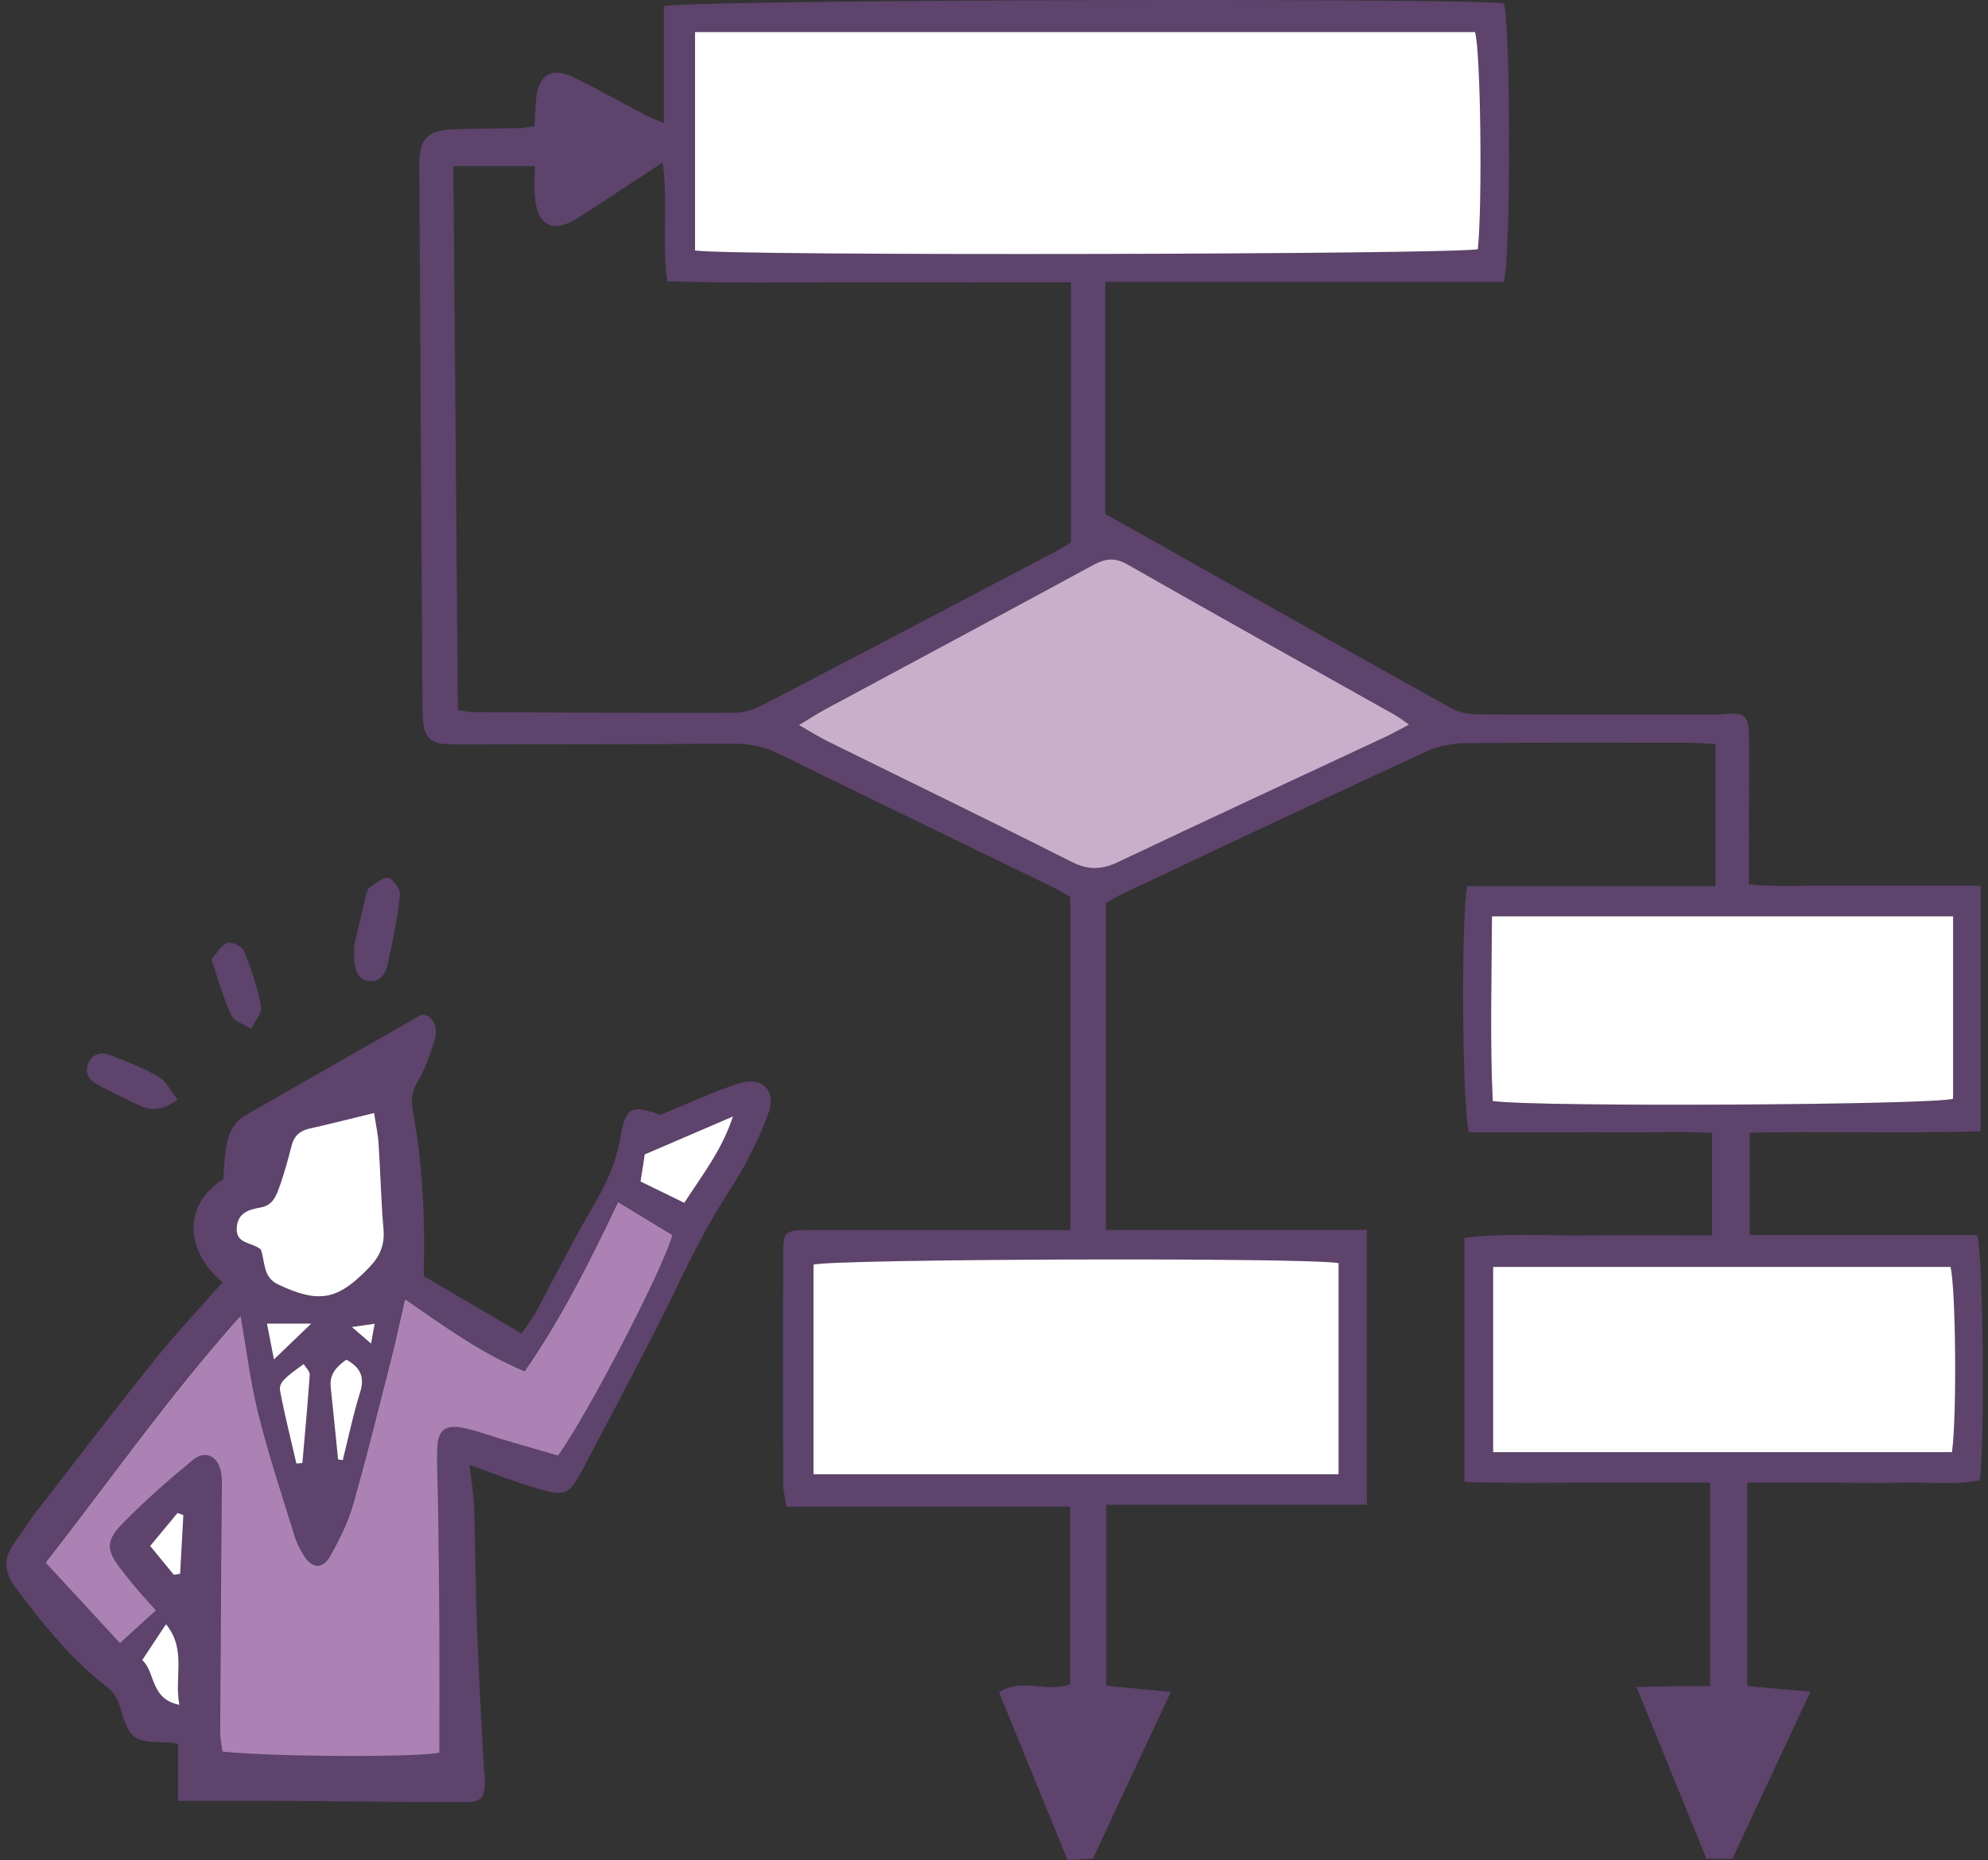
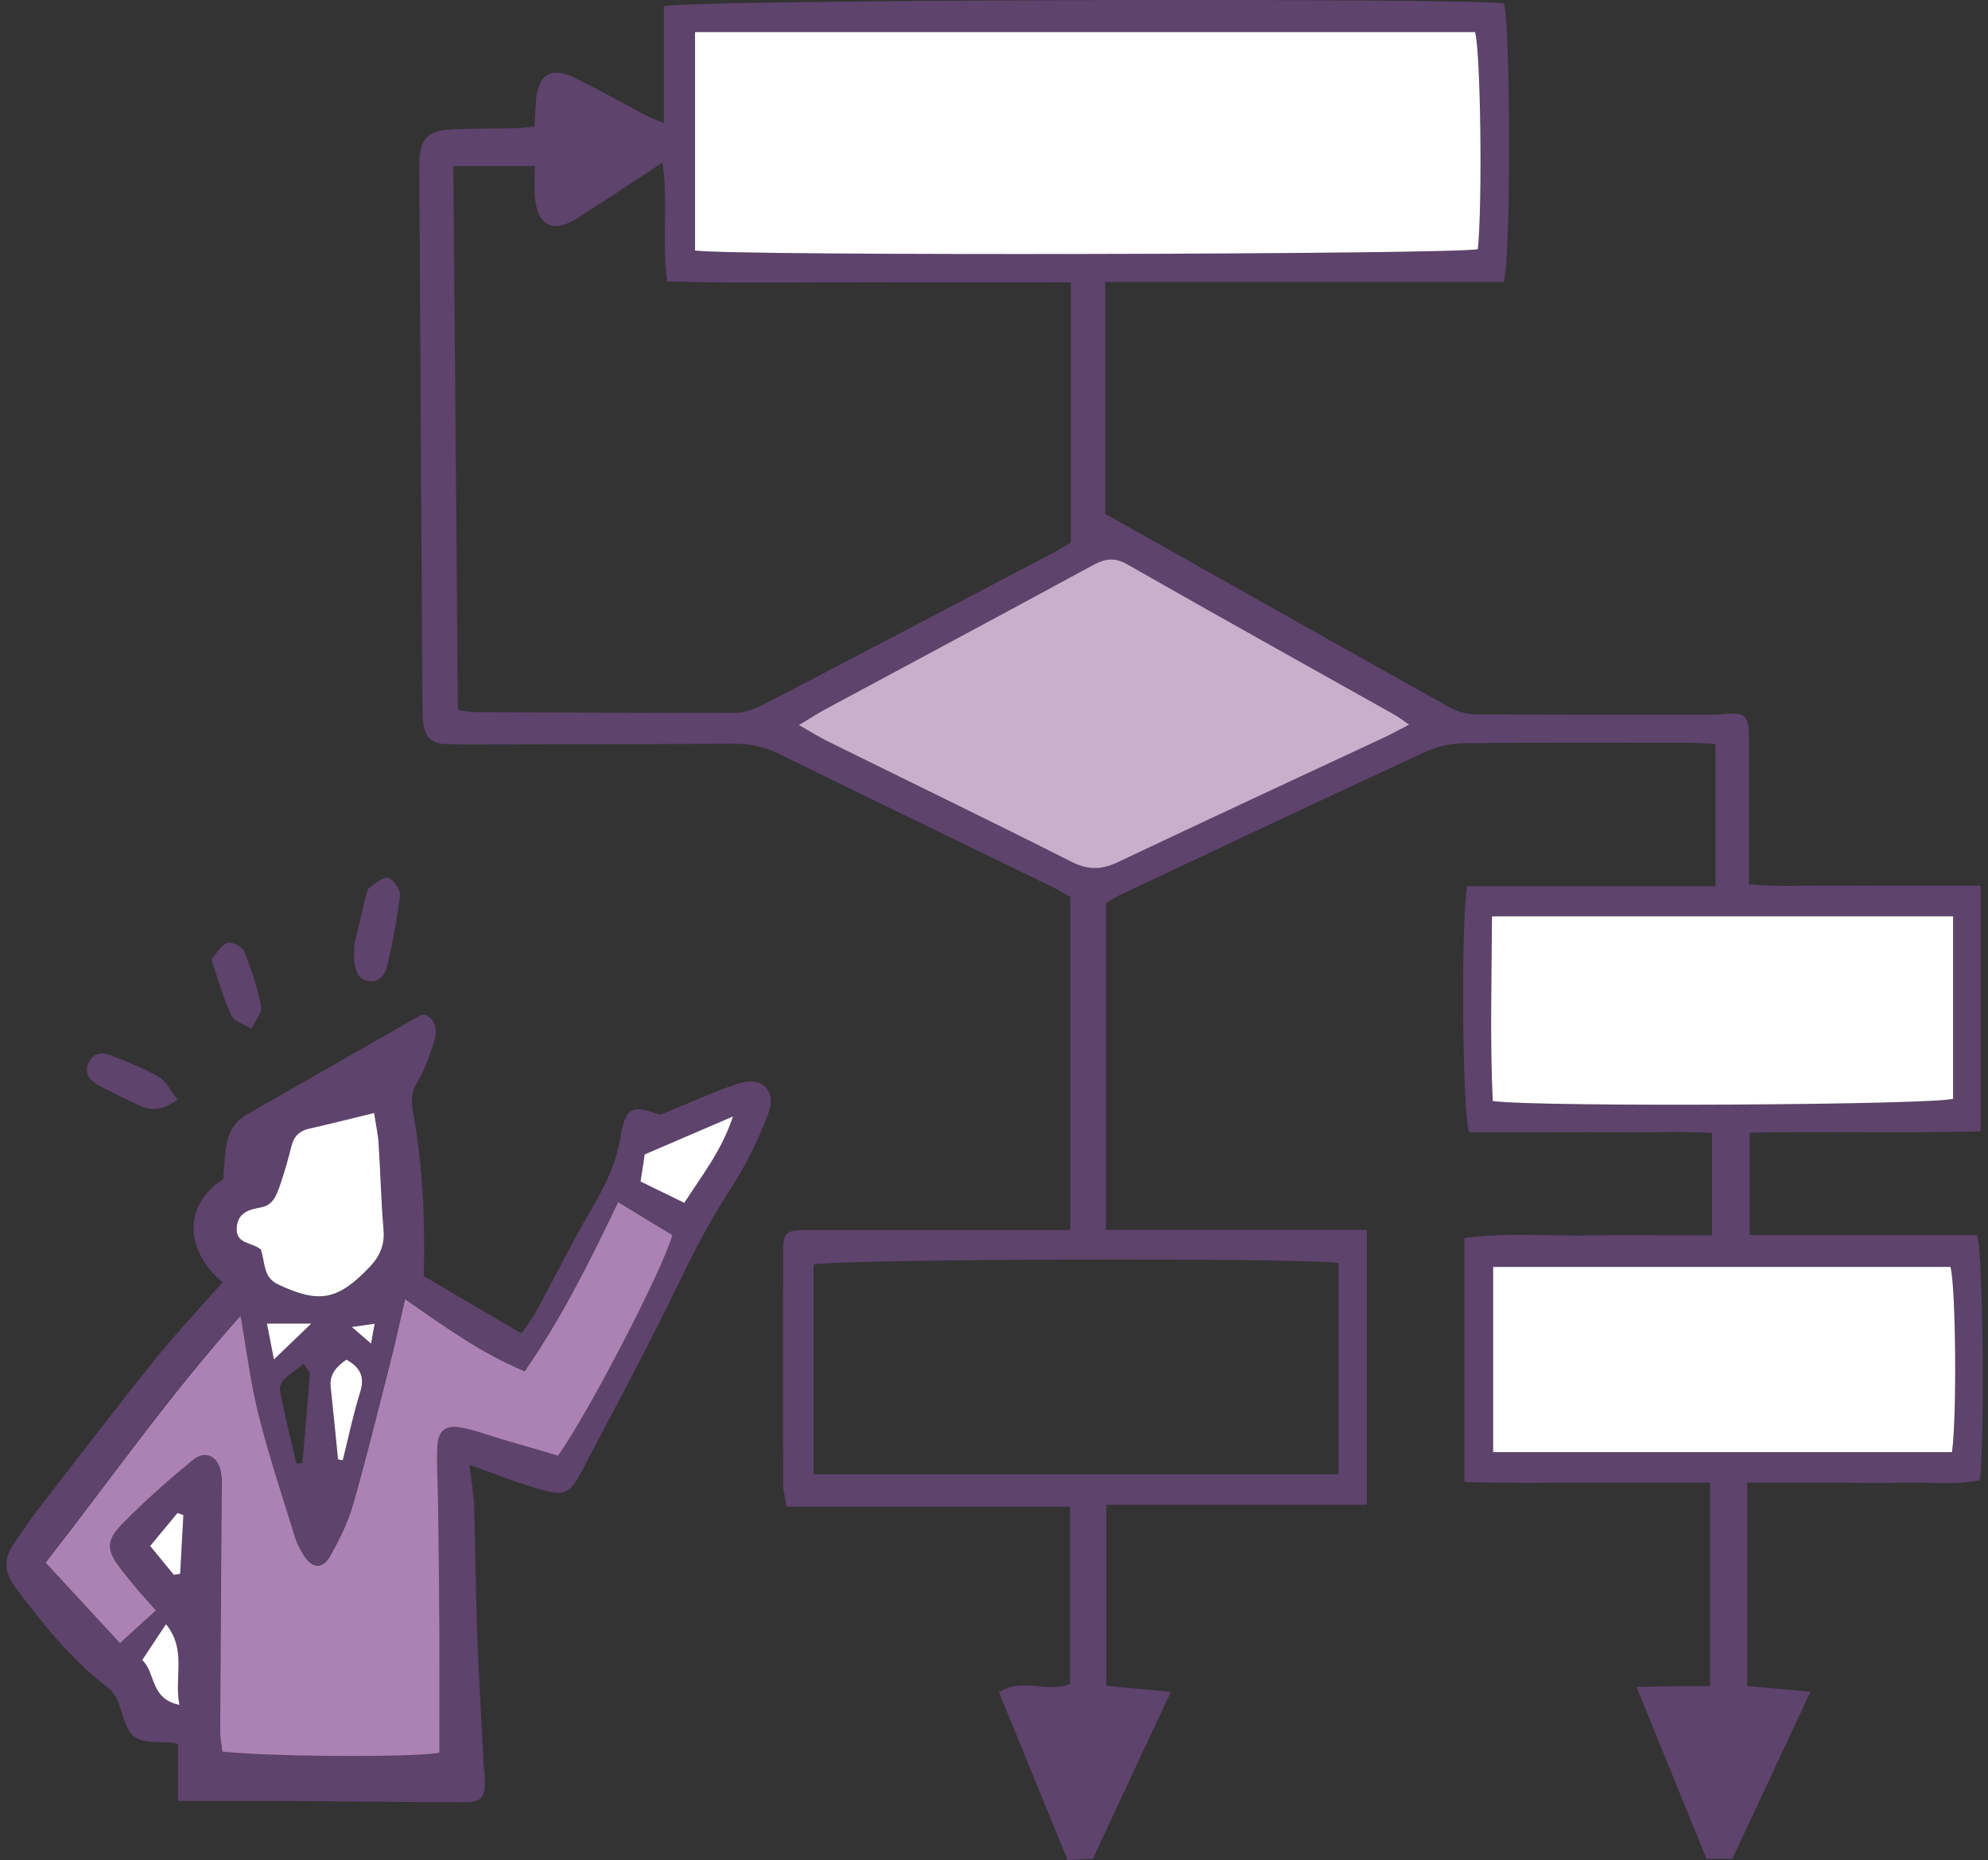
<svg xmlns="http://www.w3.org/2000/svg" fill="none" height="160" viewBox="0 0 171 160" width="171">
  <rect x="0" y="0" width="171" height="160" fill="#333333" stroke="none" />
  <path d="m92.047 144.873v-15.275h-24.392c-.13-.82-.292-1.394-.292-1.985-.016-6.596-.016-13.191 0-19.77 0-1.887.162-2.035 2.126-2.035h20.01 2.564v-28.662c-.487-.263-1.055-.623-1.672-.919-7.79-3.79-15.58-7.547-23.353-11.37-1.266-.623-2.532-.886-3.944-.886-7.66.049-15.32.049-22.964.066-.682 0-1.363 0-2.045-.049-.958-.082-1.526-.673-1.655-1.608-.097-.755-.081-1.526-.097-2.297-.097-15.029-.178-30.041-.26-45.069 0-.377-.016-.771 0-1.149.097-1.92.698-2.609 2.645-2.724 1.883-.115 3.781-.066 5.68-.115.454 0 .893-.082 1.574-.148.049-.771.081-1.509.13-2.248.195-2.264 1.347-2.937 3.408-1.903 2.11 1.05 4.155 2.199 6.248 3.298.325.164.665.279 1.347.558v-10.041c1.866-.591 69.654-.738 72.251-.246.568 1.706.633 21.608 0 23.954h-34.291v19.951c1.574.886 3.051 1.706 4.528 2.543 8.406 4.725 16.813 9.483 25.236 14.175.616.344 1.428.509 2.142.525 6.67.049 13.34.033 20.01.033.308 0 .6 0 .909-.033 2.353-.213 2.548-.033 2.564 2.428 0 3.216 0 6.431-.016 9.664v2.527c2.288.23 4.463.098 6.637.115 2.191.016 4.398 0 6.589 0h6.703v21.132c-6.589.18-13.146-.017-19.864.115v8.81h19.572c.519 1.903.649 17.736.227 21.083-2.094.443-4.268.164-6.427.213-2.272.049-4.544 0-6.816 0s-4.382 0-6.767 0v17.49c1.671.147 3.343.311 5.436.492-2.353 5.02-4.528 9.68-6.718 14.372h-2.224c-1.963-4.807-3.911-9.598-6.021-14.782 1.347-.033 2.289-.05 3.23-.066h3.1v-17.506c-3.603 0-7.141 0-10.679 0-3.457 0-6.914.066-10.451-.066v-20.984c3.57-.459 7.108-.164 10.629-.213 3.473-.049 6.963 0 10.663 0v-8.811c-2.24-.148-4.56-.049-6.881-.066-2.353-.016-4.707 0-7.044 0h-6.962c-.6-1.739-.714-18.441-.162-21.165h21.357v-12.223c-.827-.049-1.558-.115-2.304-.115-6.362 0-12.74-.033-19.102.033-1.168 0-2.434.23-3.489.722-8.747 4.036-17.462 8.154-26.193 12.272-.471.23-.909.509-1.347.755v28.121h22.444v23.642h-22.412v15.57c1.704.164 3.441.328 5.55.525-2.337 4.988-4.495 9.598-6.702 14.34-.649.033-1.298.082-2.175.131-1.964-4.807-3.927-9.582-5.907-14.454 2.012-1.28 4.138.114 6.167-.706zm.049-120.59c-5.826 0-11.555.016-17.3 0-5.794-.016-11.604.099-17.413-.082-.454-3.511.097-6.76-.39-10.221-2.629 1.723-4.966 3.281-7.335 4.791-2.094 1.329-3.441.656-3.651-1.854-.081-.886 0-1.772 0-2.625h-7.011c.13 15.701.26 31.222.39 46.792.617.082.974.164 1.347.164 7.498.033 14.995.099 22.509.066.86 0 1.769-.377 2.548-.771 8.082-4.2 16.148-8.45 24.213-12.682.73-.377 1.444-.804 2.11-1.181v-22.412zm-32.312-2.74c3.019.492 65.76.344 67.334-.115.422-3.938.243-17.129-.244-18.671h-67.09zm10.192 105.266h45.165v-18.162c-2.808-.492-43.591-.361-45.165.131zm51.218-64.479c-.616-.427-.909-.656-1.233-.837-7.676-4.315-15.369-8.597-23.029-12.961-1.103-.624-1.899-.476-2.921.066-7.676 4.167-15.369 8.285-23.061 12.42-.649.345-1.25.738-2.256 1.345 1.039.591 1.72 1.034 2.434 1.378 7.011 3.462 14.038 6.858 21.016 10.386 1.444.722 2.597.705 4.025.016 7.595-3.626 15.256-7.153 22.883-10.714.601-.279 1.185-.607 2.126-1.099zm7.141 16.505c-.032 5.447-.179 10.681.065 15.865 3.651.541 38.105.344 39.598-.197v-15.685h-39.663zm39.566 46.086c.438-3.117.325-14.29-.13-15.931h-39.339v15.931z" fill="#5e436d" />
  <path d="m40.391 126.006c.146 1.362.357 2.494.39 3.626.114 3.593.13 7.186.26 10.779.146 3.823.373 7.646.568 11.452.016.377.097.755.097 1.149.016 1.689-.243 2.018-1.964 2.001-5.453 0-10.906-.082-16.359-.115-2.645 0-5.274 0-8.066 0v-4.889c-.341-.066-.552-.131-.763-.131-3.197-.049-3.376-.197-4.284-3.216-.162-.541-.503-1.116-.925-1.444-3.181-2.428-5.648-5.512-8.033-8.695-.925-1.247-1.055-2.478-.097-3.774.633-.853 1.185-1.788 1.834-2.625 3.408-4.397 6.784-8.827 10.273-13.175 1.85-2.297 3.879-4.446 5.826-6.661-3.311-2.723-3.359-6.743.049-8.843.081-.902.114-1.821.243-2.724.162-1.181.649-2.199 1.736-2.822 4.998-2.855 9.997-5.726 15.012-8.581.114-.066.292 0 .487 0 .844.492.958 1.345.698 2.166-.39 1.23-.811 2.494-1.461 3.577-.535.87-.568 1.608-.389 2.559.828 4.528 1.055 9.105.925 14.142 2.58 1.51 5.42 3.183 8.407 4.939.487-.706.892-1.231 1.217-1.805 1.639-3.019 3.165-6.103 4.901-9.057 1.12-1.903 2.029-3.806 2.402-6.037.438-2.625.99-2.789 3.408-1.903 2.304-.935 4.447-1.936 6.654-2.674 2.094-.706 3.408.541 2.629 2.609-.844 2.264-1.964 4.495-3.278 6.513-1.671 2.56-3.067 5.251-4.398 8.007-2.629 5.431-5.485 10.746-8.293 16.079-1.104 2.116-1.509 2.296-3.814 1.624-1.883-.542-3.716-1.28-5.875-2.051zm-26.972 12.502c-.568-.64-1.039-1.132-1.477-1.657-.487-.574-.974-1.181-1.444-1.772-1.331-1.706-1.477-2.51-.032-4.003 1.899-1.969 3.976-3.774 6.086-5.513 1.087-.902 2.223-.328 2.451 1.099.114.673.049 1.378.049 2.067-.049 6.744-.097 13.47-.13 20.214 0 .574.13 1.148.195 1.69 4.885.492 17.349.475 18.663.082 0-3.577 0-7.105 0-10.616-.016-3.593-.065-7.186-.114-10.795-.016-1.608-.13-3.216-.065-4.824.049-1.444.665-1.969 2.061-1.723 1.266.23 2.467.706 3.7 1.067 1.574.459 3.148.919 4.625 1.345 2.645-3.708 9.007-16.013 9.835-18.966-1.493-.919-3.019-1.838-4.674-2.838-2.418 5.102-4.869 9.975-8.033 14.552-3.781-1.575-6.897-3.855-10.289-6.201-.454 1.968-.828 3.74-1.282 5.496-1.039 4.069-2.045 8.154-3.197 12.19-.438 1.526-1.168 2.986-1.947 4.381-.649 1.165-1.558 1.115-2.256.016-.325-.508-.617-1.066-.795-1.641-1.071-3.494-2.223-6.989-3.132-10.533-.665-2.625-.99-5.348-1.542-8.482-6.167 6.874-11.182 14.11-16.764 21.23 2.223 2.412 4.268 4.611 6.394 6.924 1.169-1.066 2.11-1.903 3.1-2.822zm9.023-31.025c.406 1.132.162 2.395 1.493 3.035 3.506 1.673 5.112 1.378 7.822-1.444.909-.951 1.363-1.919 1.25-3.265-.211-2.444-.26-4.889-.422-7.334-.065-.87-.243-1.739-.39-2.707-2.061.492-3.814.952-5.583 1.345-.828.18-1.298.656-1.526 1.493-.292 1.116-.584 2.215-.958 3.297-.292.854-.552 1.772-1.672 1.986-.99.18-1.98.426-2.077 1.722-.114 1.46 1.298 1.247 2.077 1.903zm36.418-4.02c1.526-2.395 3.181-4.446 4.187-7.432-2.662 1.149-4.966 2.133-7.595 3.265-.065.443-.211 1.312-.357 2.329 1.25.607 2.386 1.165 3.765 1.838zm-29.78 22.084c.13.016.26.032.406.065.487-1.952.893-3.921 1.493-5.841.422-1.361 0-2.149-1.185-2.805-.828.59-1.477 1.23-1.347 2.379.227 2.067.422 4.151.633 6.218zm-2.954-8.22c-1.671 1.181-2.158 1.608-2.029 2.33.39 2.1.925 4.167 1.396 6.234.178-.016.357-.033.519-.049.211-2.527.454-5.053.633-7.596.016-.296-.341-.608-.519-.919zm-10.695 29.319c-.454-2.412.665-4.725-1.152-6.94-.747 1.132-1.363 2.067-2.045 3.084 1.169 1.083.649 3.331 3.197 3.856zm-.471-11.173c.178-.033.357-.05.535-.082l.276-5.054c-.162-.065-.341-.115-.503-.18-.747.902-1.493 1.805-2.353 2.838.73.886 1.379 1.69 2.045 2.494zm8.001-21.625c.211 1.083.406 2.068.601 3.085 1.103-1.05 2.061-1.985 3.213-3.085zm9.267.033c-.665.099-1.136.164-1.964.279.665.574 1.055.919 1.655 1.428.13-.706.211-1.116.308-1.707z" fill="#5e436d" />
  <path d="m30.459 81.343c.276-1.149.649-2.773 1.039-4.397.049-.213.13-.509.292-.607.519-.344 1.185-.935 1.623-.82.438.115 1.039 1.001.99 1.493-.227 2.034-.633 4.053-1.087 6.038-.162.755-.665 1.46-1.574 1.345-.909-.098-1.152-.87-1.266-1.657-.049-.295 0-.607 0-1.411z" fill="#5e436d" />
  <path d="m15.268 94.588c-1.217.886-2.175.984-3.132.558-1.25-.558-2.467-1.165-3.668-1.805-.714-.377-1.233-.984-.876-1.87.357-.87 1.136-1.017 1.915-.706 1.412.558 2.84 1.099 4.138 1.854.649.377 1.022 1.214 1.639 1.969z" fill="#5e436d" />
  <path d="m18.189 82.496c.503-.558.86-1.23 1.379-1.395.39-.115 1.282.312 1.428.706.617 1.542 1.152 3.134 1.461 4.758.114.558-.552 1.28-.844 1.92-.584-.377-1.461-.607-1.72-1.149-.698-1.493-1.12-3.117-1.72-4.84z" fill="#5e436d" />
  <path d="m59.785 21.545v-18.786h67.09c.487 1.542.649 14.75.244 18.671-1.574.459-64.315.607-67.334.115z" fill="#fff" />
-   <path d="m69.976 126.809v-18.031c1.574-.492 42.358-.64 45.165-.131v18.162z" fill="#fff" />
+   <path d="m69.976 126.809v-18.031v18.162z" fill="#fff" />
  <path d="m121.195 62.331c-.941.492-1.526.82-2.126 1.099-7.628 3.56-15.271 7.104-22.883 10.714-1.428.689-2.597.706-4.025-.016-6.978-3.527-14.005-6.924-21.016-10.386-.714-.361-1.396-.787-2.434-1.378 1.006-.591 1.607-1.001 2.256-1.345 7.692-4.135 15.385-8.253 23.061-12.42 1.006-.541 1.818-.689 2.921-.066 7.644 4.364 15.352 8.646 23.029 12.961.324.18.616.41 1.233.837z" fill="#caafcc" />
  <path d="m128.335 78.821h39.663v15.685c-1.493.541-35.947.738-39.598.197-.243-5.185-.097-10.418-.065-15.865z" fill="#fff" />
  <path d="m167.902 124.906h-39.469v-15.931h39.339c.454 1.64.568 12.813.13 15.931z" fill="#fff" />
  <path d="m13.419 138.507c-1.006.902-1.931 1.756-3.1 2.822-2.126-2.297-4.171-4.512-6.394-6.924 5.566-7.12 10.597-14.339 16.764-21.23.552 3.134.876 5.841 1.542 8.482.893 3.544 2.045 7.022 3.132 10.533.178.575.471 1.132.795 1.641.714 1.099 1.607 1.149 2.256-.016.779-1.395 1.509-2.855 1.948-4.381 1.152-4.036 2.158-8.121 3.197-12.19.454-1.756.828-3.528 1.282-5.496 3.392 2.346 6.508 4.626 10.289 6.201 3.165-4.577 5.615-9.466 8.033-14.553 1.655 1.001 3.181 1.936 4.674 2.839-.828 2.953-7.189 15.258-9.835 18.966-1.477-.426-3.051-.886-4.625-1.345-1.233-.361-2.45-.837-3.7-1.067-1.396-.246-2.012.279-2.061 1.723-.065 1.608.049 3.216.065 4.824.049 3.593.097 7.186.114 10.795.016 3.511 0 7.022 0 10.615-1.315.394-13.778.411-18.663-.082-.065-.541-.195-1.115-.195-1.689.032-6.744.081-13.47.13-20.214 0-.689.065-1.394-.049-2.067-.227-1.444-1.363-2.018-2.45-1.099-2.11 1.739-4.171 3.544-6.086 5.513-1.444 1.493-1.315 2.297.033 4.003.471.607.958 1.198 1.444 1.772.438.508.892 1.001 1.477 1.657z" fill="#ab82b3" />
  <g fill="#fff">
    <path d="m22.442 107.483c-.779-.657-2.191-.443-2.077-1.904.097-1.296 1.087-1.542 2.077-1.722 1.104-.197 1.363-1.132 1.672-1.986.373-1.082.682-2.198.958-3.297.211-.837.682-1.296 1.526-1.493 1.769-.394 3.538-.853 5.583-1.345.146.968.341 1.837.39 2.707.162 2.445.211 4.905.422 7.333.114 1.346-.341 2.33-1.25 3.265-2.71 2.822-4.317 3.101-7.822 1.444-1.331-.64-1.087-1.887-1.493-3.035z" />
    <path d="m58.861 103.465c-1.379-.673-2.515-1.231-3.765-1.838.162-1.001.292-1.887.357-2.33 2.629-1.132 4.917-2.116 7.595-3.265-.99 2.986-2.645 5.021-4.187 7.433z" />
    <path d="m29.079 125.548c-.211-2.067-.406-4.151-.633-6.218-.13-1.149.519-1.789 1.347-2.379 1.185.656 1.607 1.46 1.185 2.805-.601 1.92-1.006 3.889-1.493 5.841-.13-.016-.26-.033-.406-.066z" />
-     <path d="m26.125 117.327c.178.312.535.624.519.919-.178 2.527-.406 5.07-.633 7.596-.178.017-.357.033-.519.049-.471-2.083-1.006-4.15-1.396-6.234-.13-.722.357-1.132 2.029-2.33z" />
    <path d="m15.431 146.645c-2.548-.525-2.029-2.789-3.197-3.855.682-1.018 1.282-1.953 2.045-3.085 1.801 2.215.682 4.528 1.152 6.94z" />
    <path d="m14.961 135.471c-.649-.804-1.315-1.591-2.045-2.493.844-1.018 1.59-1.92 2.353-2.839.162.066.341.115.503.181l-.276 5.053c-.179.033-.357.049-.536.082z" />
    <path d="m22.961 113.848h3.814c-1.152 1.099-2.11 2.035-3.213 3.085-.195-1.018-.39-2.002-.601-3.085z" />
    <path d="m32.228 113.863c-.114.591-.178.985-.308 1.707-.601-.509-.99-.854-1.655-1.428.828-.115 1.298-.18 1.964-.279z" />
  </g>
</svg>